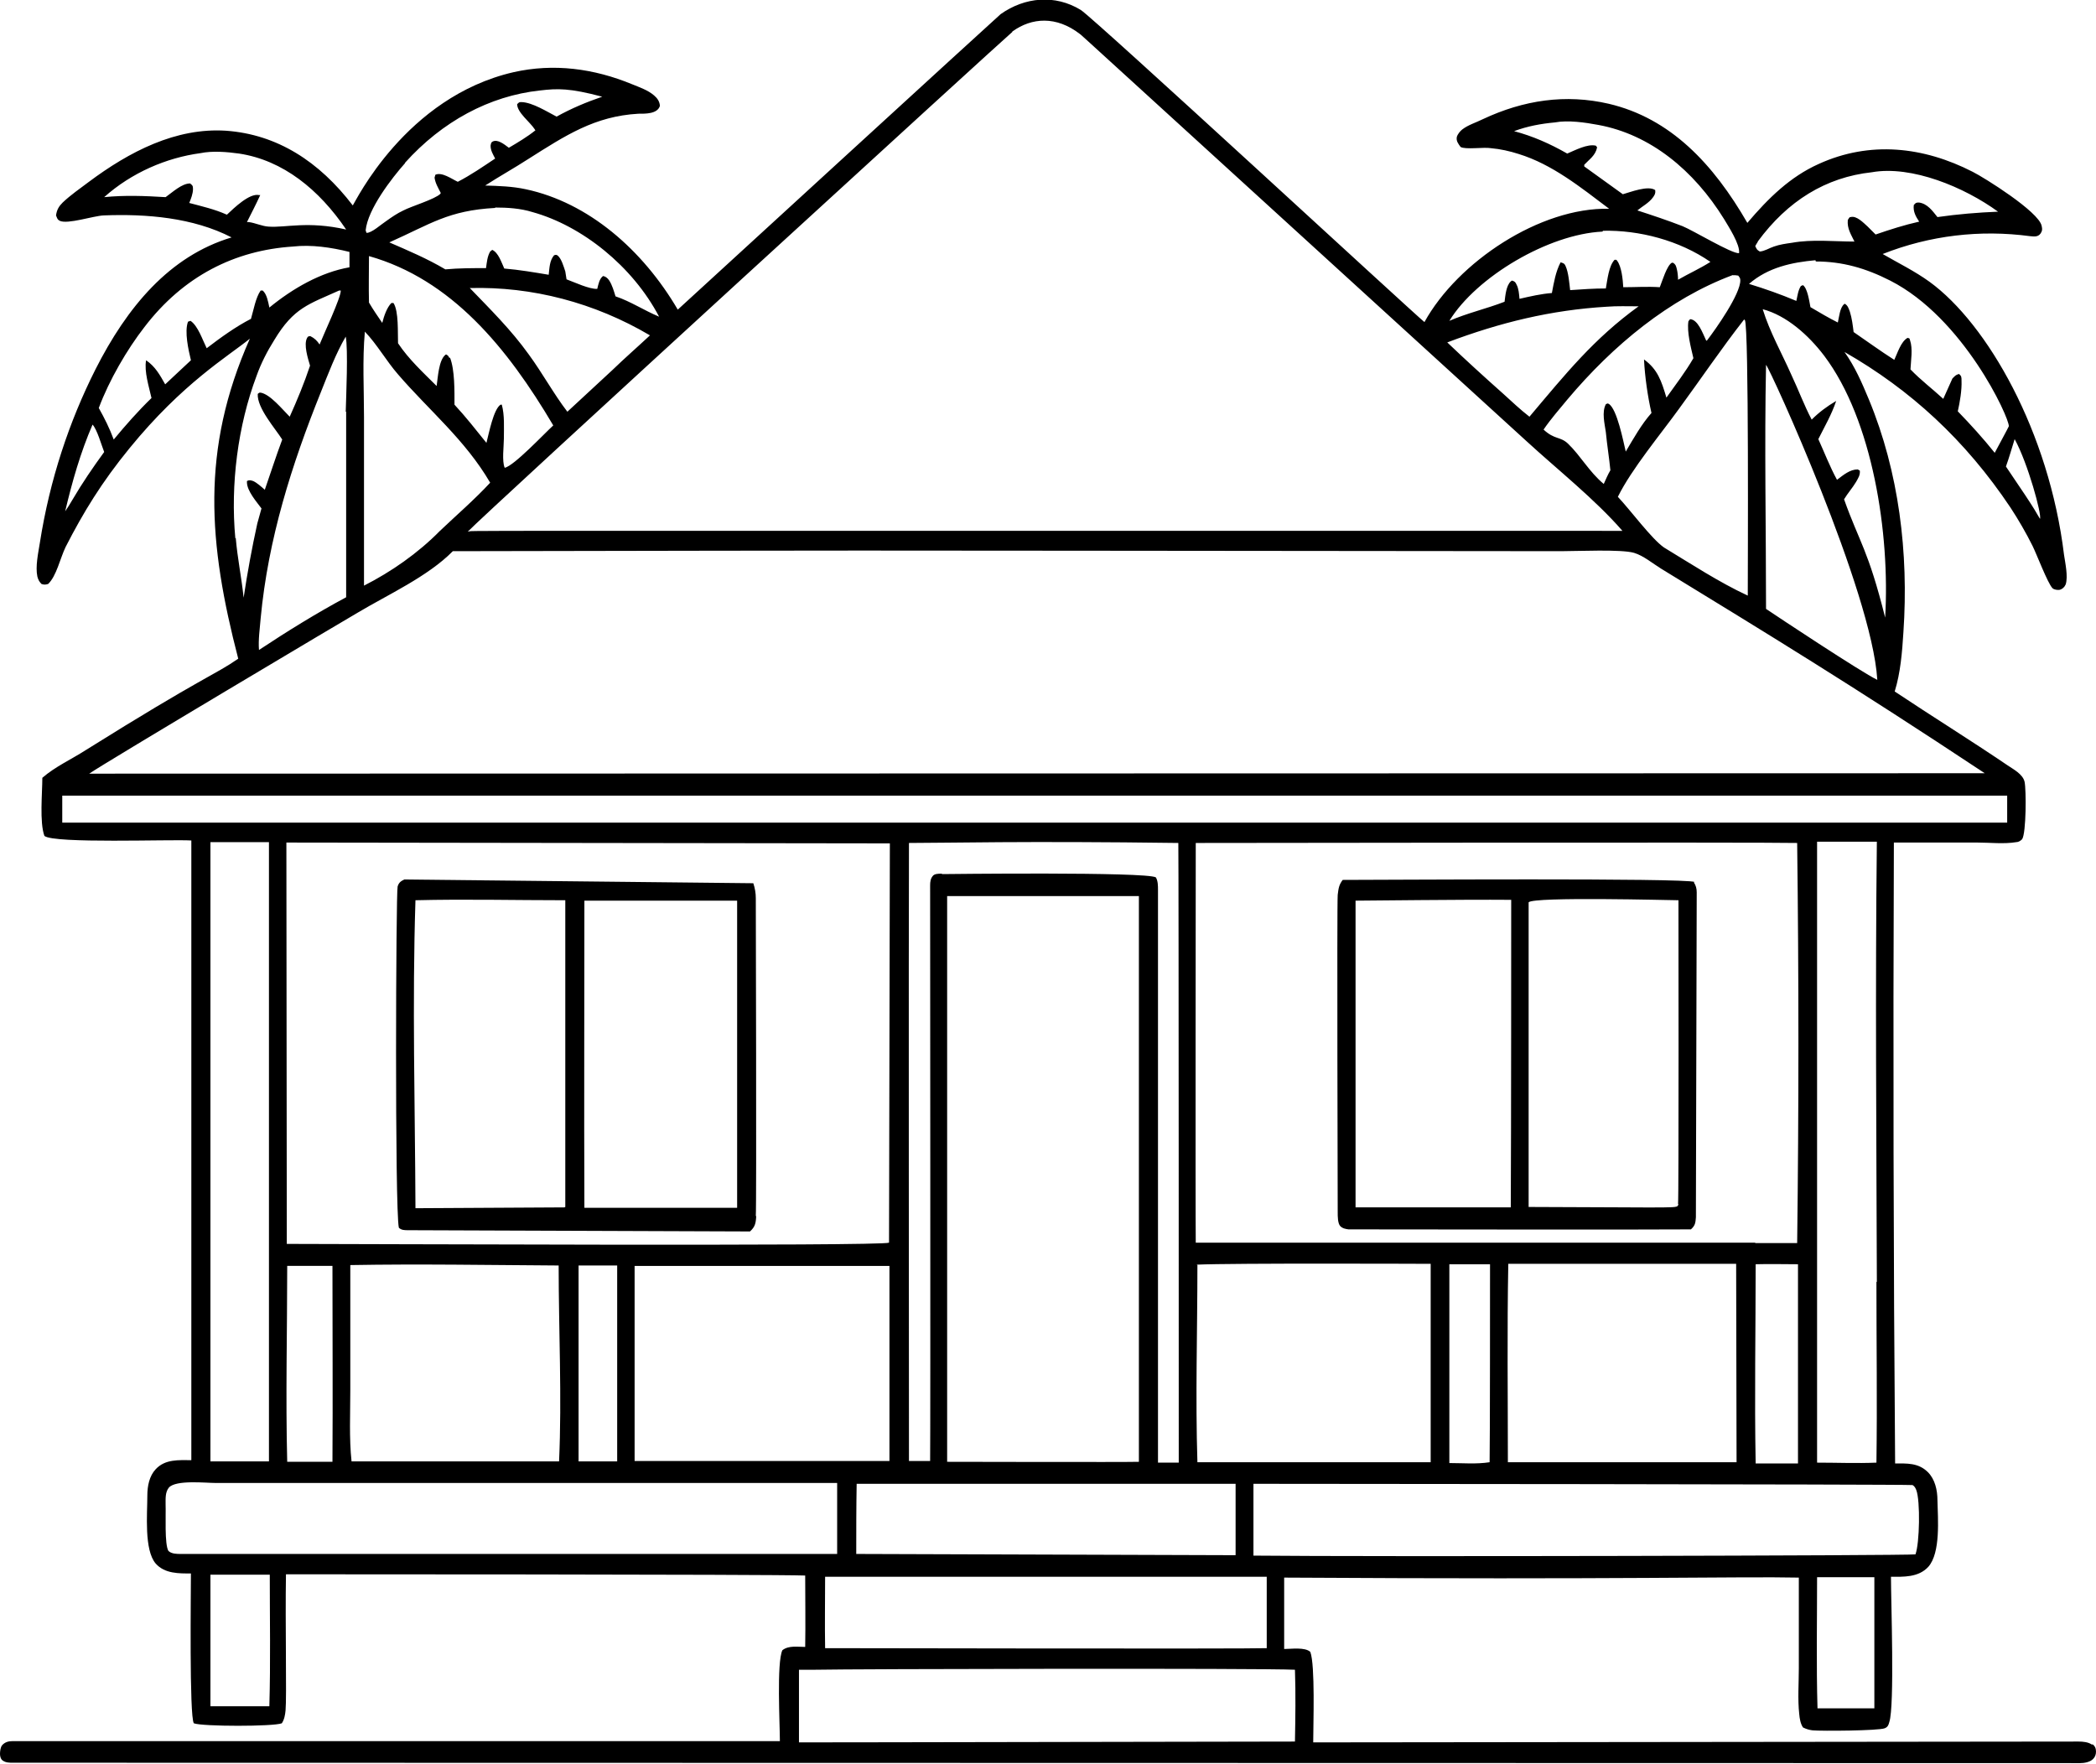
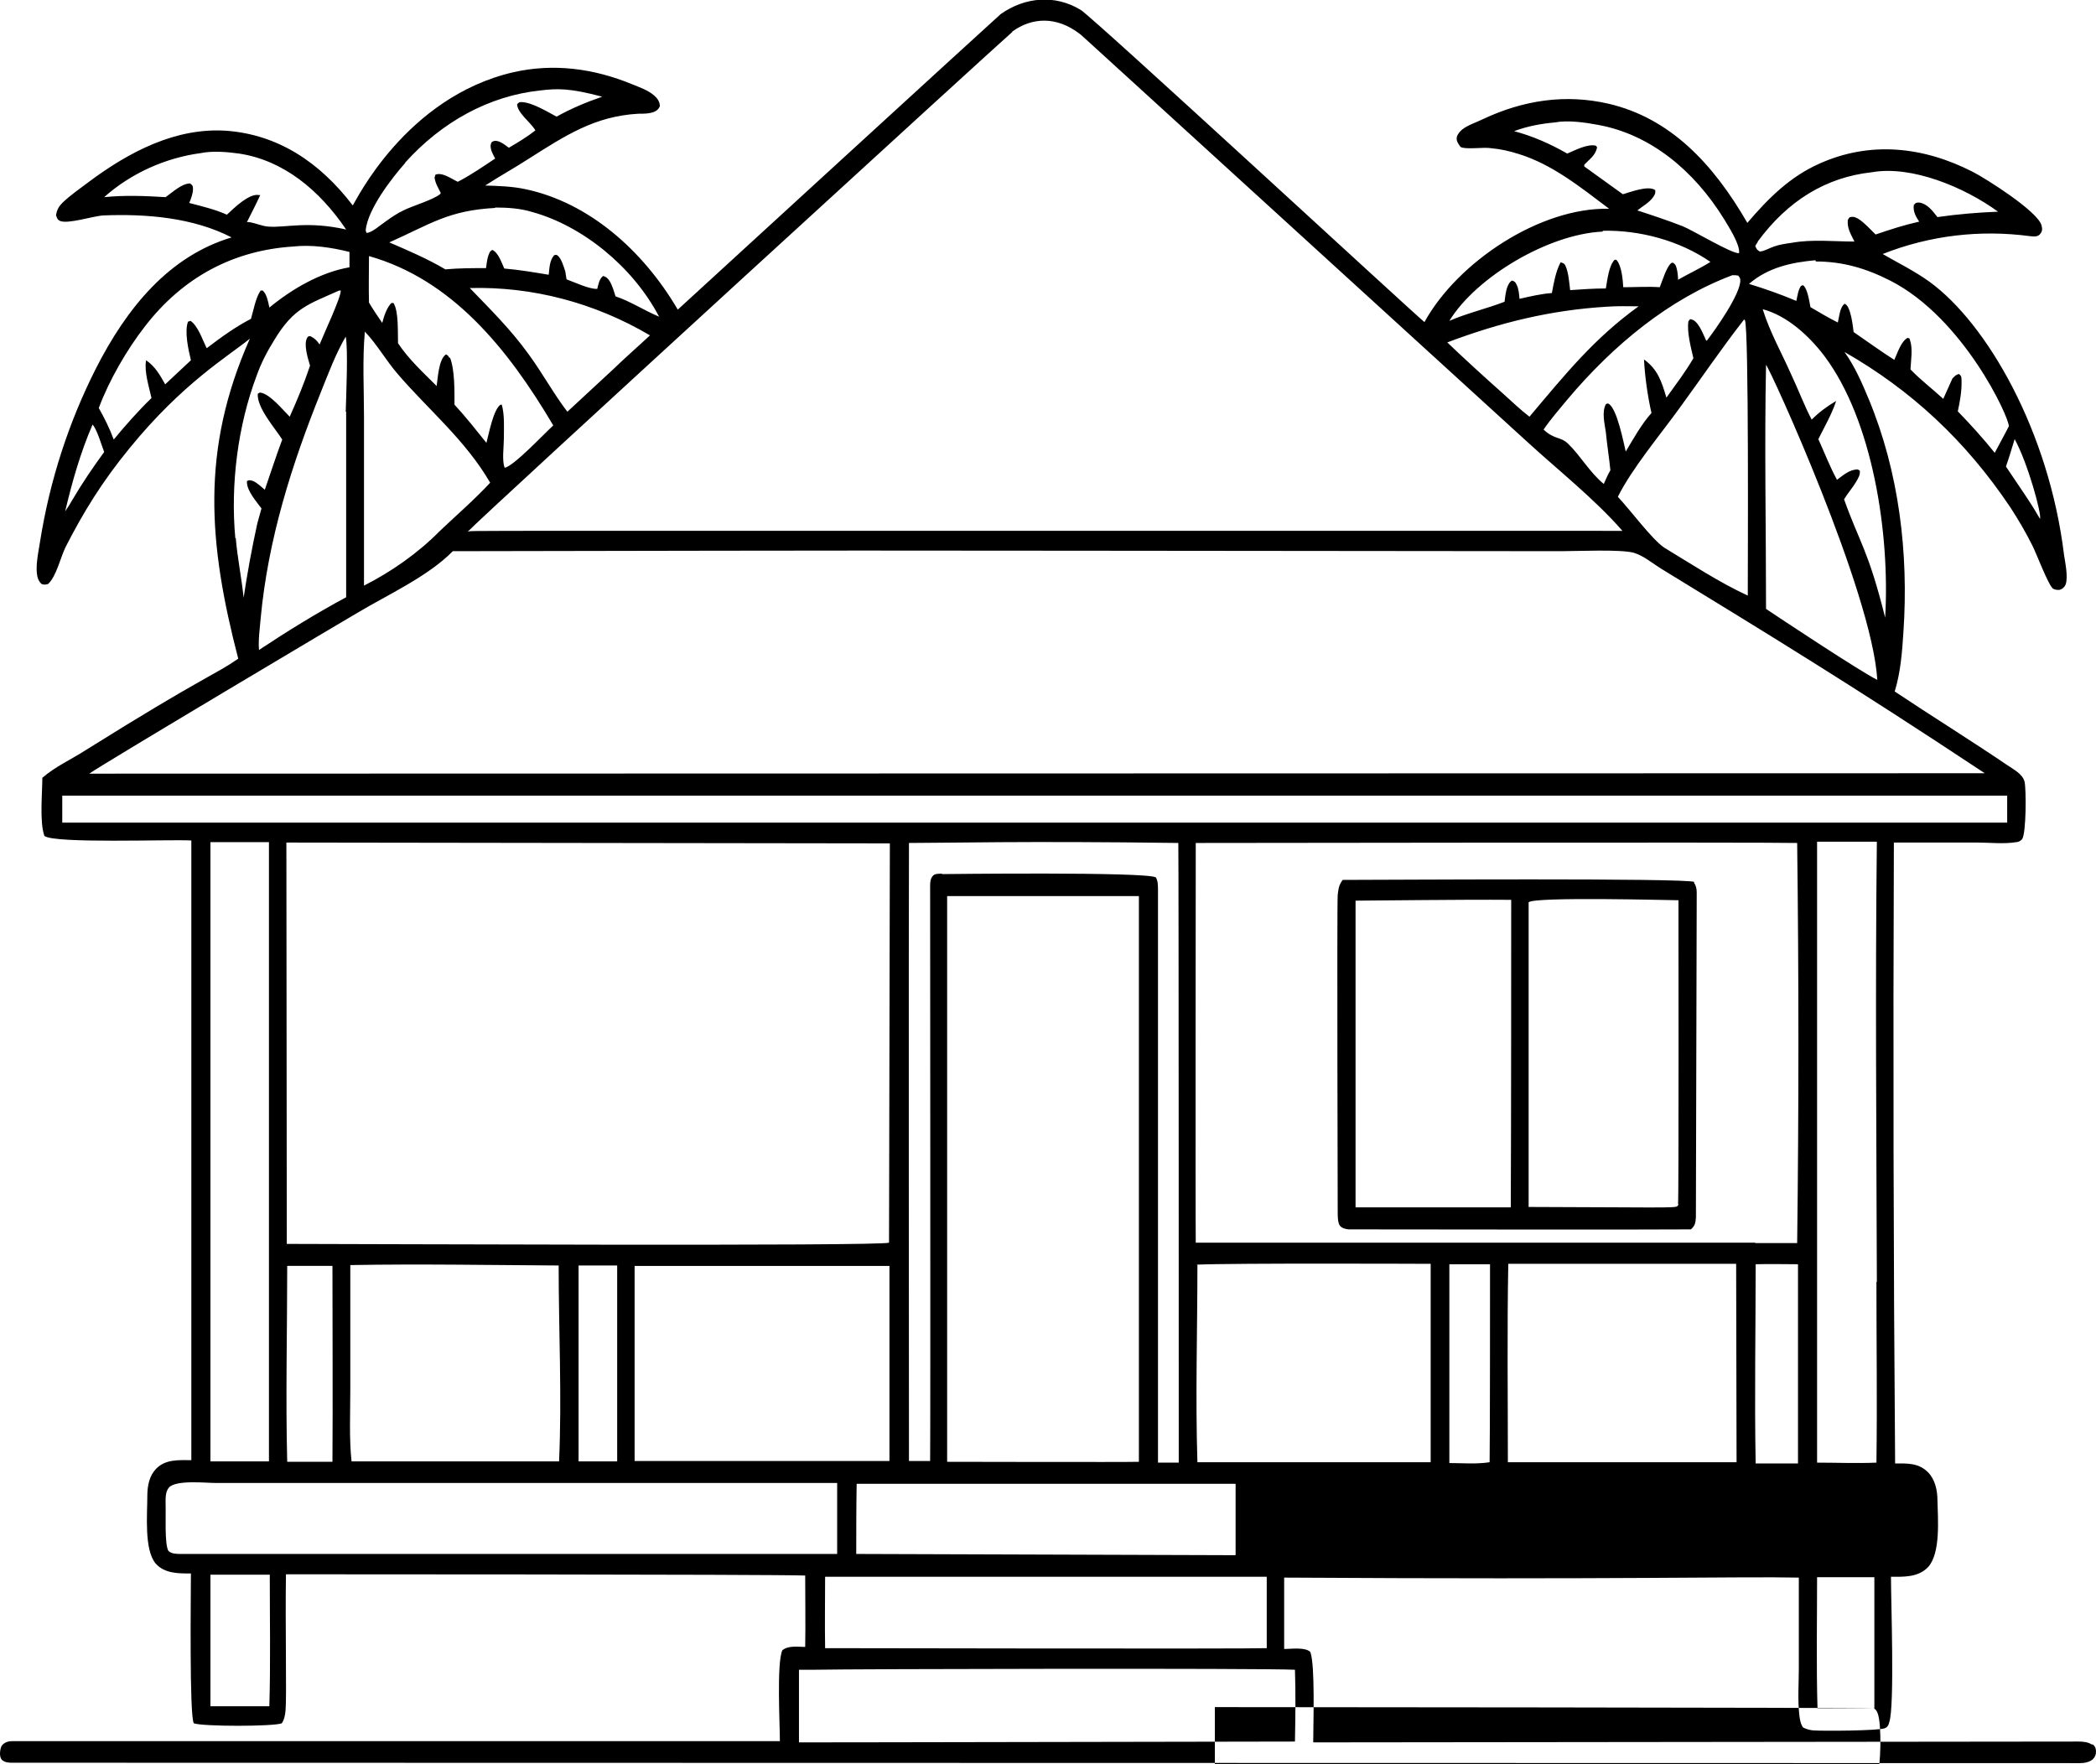
<svg xmlns="http://www.w3.org/2000/svg" id="Calque_1" version="1.1" viewBox="0 0 505 425.1">
-   <path d="M504.1,420.4c-.9-.7-2.3-.8-3.3-.8,0,0-1.5,0-184.4.2,0-4.3.5-18.6-.7-21.8-1.3-1.2-4.6-.7-6.3-.7v-17.2c82.1.5,109.6-.3,124,0v21.8c0,3.6-.3,7.5.1,11.1.1,1.1.3,2.3.9,3.2.8.4,1.5.6,2.3.7,2.2.2,15.9.1,17.4-.5.7-.3.9-.7,1.1-1.5,1.3-3.9.4-29.1.4-35,3,0,6.6.2,9-2.4,3-3.4,2.3-11.6,2.2-16,0-2.5-.6-5.1-2.3-6.8-2.3-2.3-5.1-2.1-7.9-2.1-.4-49.9-.5-99.7-.3-149.6,6.7,0,13.4,0,20.1,0,3,0,6.4.4,9.4-.1.5,0,1-.3,1.4-.7,1-1.5,1-11.9.6-13.8-.4-1.9-2.8-3.1-4.1-4-9-6.1-18.2-11.8-27.2-17.8,1.4-4.5,1.8-9.5,2.1-14.3,1.3-19.1-1.1-38.6-8.3-56-1.7-4.1-3.4-8-5.9-11.5,15.9,9.1,29.1,21.2,40,37.5,1.9,2.9,3.7,6,5.3,9.2,1,2,3.6,8.9,4.8,10.2.4.4,1.3.5,1.8.4.6-.2,1.1-.6,1.4-1.3.6-1.9-.1-5.1-.4-7.1-3.6-29.7-18.5-55.7-32.4-65.8-3.6-2.6-7.5-4.5-11.3-6.7,11.4-4.5,23.5-5.9,35.5-4.3,1.1.1,2.2.3,2.8-1.1.2-.5.1-.9,0-1.4-.7-3.4-13.8-11.6-16.6-13-11.9-6.1-24.8-7.5-37.1-1.9-6.9,3.1-12.1,8.2-17.2,14.2-8.2-14.2-18.5-25.2-33.4-28.7-10.4-2.4-20.5-.9-30.3,3.7-1.6.8-3.6,1.4-5,2.5-.5.4-1.1,1.1-1.3,1.8-.2,1,.4,1.7.9,2.4,1.1.7,5.7,0,7.3.3,2.3.2,4.5.7,6.7,1.4,8.1,2.5,14.9,8,21.8,13.2-16.6-.4-36.5,12.8-44.5,27.3-2.2-1.7-79.6-73.2-82.8-75.2-6.2-3.8-13.5-3.1-19.3,1-.1,0-77.7,71.1-77.8,71.2-8.5-14.5-21.6-25.8-36.6-29-3.2-.7-6.5-.8-9.8-.9,3.4-2.2,7-4.2,10.4-6.4,9-5.7,16-10.3,26.5-10.9,1.6,0,4.6.1,5.2-1.9-.1-1.1-.6-1.8-1.4-2.5-1.5-1.3-3.6-2-5.3-2.7-9.2-3.8-18.9-5.1-28.6-2.9-26,6-38.1,31.3-38.7,32.1-8.1-10.6-18.2-17.1-30.5-18-12.1-.8-23.3,5-33.2,12.4-2,1.5-4.3,3.1-6.2,4.9-.9.9-1.4,1.7-1.6,3.1.3.7.3,1,.9,1.3,1.9.9,8.1-1.2,10.6-1.3,10.2-.4,21.5.5,30.8,5.3-15,4.5-25.2,16.8-32.8,31.8-6.3,12.5-11,26.5-13.4,41.8-.4,2.5-1.1,5.7-.6,8.1.2.8.5,1.3,1,1.8.6.2.9.2,1.6,0,2-1.9,2.9-6.2,4.2-8.9,4.3-8.4,8.7-15.6,15.4-23.8,12.8-15.7,23.7-22.1,29-26.4-11.9,26.8-10,49.4-2.8,77.1-5.6,3.9-8.4,4.3-36.7,22-3.4,2.2-7.4,4-10.5,6.7,0,3.7-.7,10.7.5,14,2.3,1.9,30.3.8,35.4,1.1v149.3c-3,0-6.3-.3-8.6,2.2-1.5,1.6-2,4-2,6.3,0,4.5-.8,13.1,2,16.4,2.2,2.5,5.7,2.4,8.5,2.4,0,4.4-.4,34.4.7,36.1,2.1.8,19.2.8,21.2,0,.6-.9.8-2,.9-3.1.3-3.1-.1-21,.1-32.8.1,0,117.5,0,125.1.3,0,5.7.1,11.5,0,17.2-1.8,0-4-.4-5.5.8-1.4,3-.6,17.7-.6,21.9-.1,0-184.8,0-184.9,0-.9,0-1.8.2-2.5,1-.4.5-.5,1.5-.5,2.1,0,.6.2,1.3.7,1.6.7.5,1.6.5,2.4.5.1,0,497.9.1,498,.1,1,0,2.4-.2,3.2-1,.5-.5.7-1.1.7-1.8,0-.8-.3-1.4-.9-1.8h0ZM451.5,411.6c-4.6,0-9.1,0-13.6,0-.3-10.5-.1-21.1-.1-31.6,4.6,0,9.2,0,13.8,0v31.6ZM460.8,357.8c.5.3.7.7.9,1.2,1,2.6.8,12.9-.2,15.5-1.6.3-131.9.6-159.5.3v-17.3c3.7,0,156.1.1,158.8.3h0ZM69.1,299.6c0-5-.1-96.5-.1-96.6l145.4.2-.2,96.2c-1.6.9-131.1.3-145.1.3h0ZM148.7,305v47.1c0,0-9.3,0-9.3,0v-47.2c0,0,9.3,0,9.3,0ZM84.4,304.8c16.7-.3,33.5,0,50.2.1,0,15.7.8,31.6.1,47.2h-50c-.6-5.6-.3-11.6-.3-17.2v-30.2ZM80.1,352.2c-3.7,0-7.3,0-10.9,0-.4-15.7,0-31.5,0-47.2,3.7,0,7.3,0,10.9,0,0,15.7.1,31.5,0,47.2h0ZM152.9,305c2.4,0,61.3,0,61.4,0v47c-.1,0-55.3,0-61.4,0v-47.1ZM206.4,357.5h91.3c0,5.7,0,11.5,0,17.2l-91.4-.3c0-5.6,0-11.2.1-16.9h0ZM226.8,210.5c-.7,0-1.7,0-2.1.6-.5.6-.6,1.4-.6,2.2,0,1.6.1,131.5,0,138.7h-5.1c0-.1-.1-133.2,0-148.9,9.3,0,27.6-.5,64.9,0,.1,5.4.1,149.1.1,149.3h-5c0-.2,0-137.8,0-137.9,0-1.1,0-2.2-.5-3.1-2.1-1.4-51.3-.8-51.4-.8h0ZM274.4,215.8v136.4c-2.6.1-46.1,0-46.2,0v-136.3c2,0,46.1,0,46.2,0h0ZM423,299.4h-134.9c-.1-8,0-92,0-96.3.1,0,137.9-.2,144.9,0,.4,32.1.4,64.3,0,96.4h-10.2ZM433.2,304.7v47.9c-3.4,0-6.8,0-10.2,0-.3-16,0-32,0-48,3.4-.1,6.8,0,10.2,0h0ZM418.4,352.3h-55.1c0-15.9-.2-31.8.1-47.8h54.9s.1,47.8.1,47.8ZM358.9,352.3c-3.2.5-6.5.2-9.7.2v-47.9c3.2,0,6.5,0,9.8,0,0,3.6,0,43.5-.1,47.7h0ZM288.3,304.7c8.6-.4,56.3-.2,56.4-.2v47.8s0,0,0,0h0s-.1,0-.1,0h0s-.2,0-.2,0h0s0,0,0,0c-1.9,0-11.9,0-55.9,0-.5-15.8,0-31.7,0-47.5h0ZM305.2,379.9c0,5.7,0,11.4,0,17.2-4.3.2-106.3,0-106.4,0-.1-5.7,0-11.5,0-17.2.1,0,106.4,0,106.5,0h0ZM452.1,308.9c0,14.5.2,29,0,43.5-4.8.2-9.5,0-14.3,0v-149.6c-.1,0,14.4,0,14.4,0-.4,35.3-.1,70.7,0,106h0ZM454.2,148.8c-4.1-16.4-6.2-18.1-9.9-28.5.9-1.5,2-2.7,2.9-4.2.5-.9,1-1.6.9-2.7l-.5-.3c-1.9,0-3.4,1.3-5,2.5-1.7-3.1-3-6.5-4.5-9.8,1.5-3,3.2-5.9,4.3-9.2-2.2,1.3-4.1,2.7-5.9,4.5-1.8-3.4-3.2-7.2-4.9-10.8-2.3-5.2-5.2-10.3-6.9-15.8,5.7,1.5,11,6.2,14.8,11.2,11.7,15.5,15.9,42.9,14.7,63.1h0ZM452.3,163.8c-3.8-1.8-24.6-15.6-26.8-17.1,0-19.6-.4-39.2,0-58.8,1.1,1.2,25.5,54.7,26.8,75.8h0ZM491.5,125c-1.1-1.7.1-.4-8.2-12.6.8-2.2,1.4-4.4,2.1-6.6,3.2,5.8,6.6,18.3,6.1,19.2h0ZM423.5,58.2c7.2-9.8,16.4-15.5,27.5-16.7,9.6-1.7,22.3,3.6,30.4,9.5-4.9.2-9.7.6-14.6,1.3-1.2-1.5-2.4-3.2-4.4-3.5-.7,0-.8,0-1.3.6-.2,1.6.5,2.8,1.3,4-3.6.8-7,1.9-10.5,3.1l-1.9-1.9c-1-.9-2.7-2.7-4.1-2.3-.4,0-.4.3-.7.7-.2,2.1.8,3.5,1.6,5.2-5,0-10.1-.6-15.1.3-1.4.2-2.9.4-4.3.9-1.2.4-2.2,1.1-3.4,1.2-.7-.4-.7-.5-1.1-1.3.2-.4.4-.7.6-1h0ZM437.5,63c6.4,0,12,1.6,17.9,4.6,17.7,9,28.7,33,28.6,35.1,0,.1-3.3,6.2-3.4,6.4-2.8-3.5-5.8-6.8-8.9-10,.5-2.2,1-5.1.9-7.4,0-.8,0-1.1-.6-1.6-.8.2-1,.5-1.6,1.1l-2.2,4.9c-2.6-2.4-5.4-4.5-7.9-7.1.1-2.1.6-5-.1-7-.2-.6,0-.4-.6-.6-1.6.9-2.4,3.6-3.2,5.3-3.3-2.1-6.6-4.5-9.8-6.7-.2-1.6-.4-3.3-.9-4.9-.3-.8-.5-1.5-1.2-1.9,0,0-.2,0-.2.1-1,.8-1.2,3.1-1.5,4.4-2.2-1.1-4.4-2.4-6.6-3.7-.3-1.5-.7-4.5-1.8-5.3l-.5.2c-.7,1.1-.8,2.3-1.1,3.6-3.8-1.6-7.5-2.9-11.4-4.1,4.6-4,10.4-5.2,16-5.7h0ZM420.4,77.1c1,1.7.7,60.2.7,66.4-6.9-3.2-13.6-7.6-20.2-11.6-3-2.1-8-8.9-11.1-12.2,3.3-6.7,10.4-15.2,14.8-21.3,5.2-7.1,10.2-14.5,15.6-21.4,0,0,.1,0,.2.1h0ZM411.1,82.1c-.9-1.9-2-5.1-3.9-5.2l-.4.5c-.4,2.6.6,6.3,1.2,8.9-1.9,3.3-4.3,6.4-6.5,9.5-1.2-4-2.1-6.8-5.4-9.2.2,4.1.9,9,1.8,12.9-2.4,2.7-4.3,6.1-6.2,9.3-.6-2.5-2.1-10.3-4.1-11.5-.3-.2-.5,0-.7.1-1,1.9-.3,4.6,0,6.7.3,3.1.8,6.2,1.1,9.2-.6,1-1.1,2.2-1.6,3.3-3.5-2.9-5.5-6.7-8.6-9.7-1.9-1.8-3.2-.9-5.9-3.4,1.7-2.5,3.8-4.9,5.7-7.2,11.1-13.2,24.6-24.3,39.8-30,.6,0,.8,0,1.4.1.3.4.5.6.5,1.1.1,3.3-6,11.9-8,14.5h0ZM381.7,39.7c1.2-1.3,2.7-2.2,3.1-4.2l-.3-.4c-2-.5-5,1.1-6.9,1.9-4.2-2.4-8.3-4.2-12.8-5.4,3.2-1.2,6.5-1.8,9.8-2.1,3.2-.6,7.3,0,10.5.6,12.5,2.3,23,10.9,30.3,22.7,1,1.7,3.9,6.1,3.6,8.2-1.7.2-11.1-5.5-13.6-6.5-3.6-1.4-7.2-2.6-10.9-3.8,1.2-1,2.8-1.8,3.8-3.2.4-.6.6-.9.5-1.7-1.7-1.2-6,.5-7.8,1l-9.3-6.7ZM386.2,55.6c8.7-.2,18.4,2.3,25.9,7.5-2.5,1.6-5.2,2.8-7.8,4.3,0-.8-.1-1.8-.3-2.6-.2-.8-.3-1.1-.9-1.5,0,0-.2,0-.3,0-1.2.7-2.3,4.4-2.9,5.9-2.9-.2-5.9,0-8.8,0-.1-1.8-.4-5-1.5-6.4-.2-.3-.2-.2-.6-.2-1.4,1.5-1.7,4.7-2.1,6.9-2.9,0-5.7.2-8.6.4-.2-1.7-.4-4.3-1.1-5.8-.3-.7-.6-.7-1.2-.9-1.2,2.3-1.6,4.8-2.1,7.4-2.6.2-5.2.8-7.8,1.4-.1-1.1-.2-2.5-.7-3.4-.3-.7-.5-.8-1.1-1,0,0-.2.1-.3.2-1.1,1-1.3,3.3-1.5,4.9-4.4,1.7-8.9,2.7-13.3,4.6,6.5-10.6,23.9-20.9,36.9-21.5h0ZM387.1,73.9c2.5-.2,5.1-.1,7.7-.1-10.8,7.8-17.6,16.3-26.3,26.6-2.2-1.7-4.3-3.7-6.4-5.6-4.5-4-9-8.1-13.4-12.3,12.7-4.8,25-7.8,38.4-8.6h0ZM243.9,7.6c4.7-3.4,10.6-3.8,16.3.6.1,0-.3-.3,107.6,98.1,7.4,6.8,16.5,14,23.1,21.6-303.8,0-275-.1-278.2.2,3.3-3.6,130-119.5,131.2-120.4h0ZM108.3,86.3c-.3-.6-.3-.6-.8-.9,0,0-.1,0-.2.1-1.6,1.3-1.8,5.5-2.1,7.5-3.2-3.2-6.7-6.4-9.3-10.3-.1-2.5.2-7.7-1.1-9.7h-.5c-1.1,1.1-1.8,3.2-2.2,4.8-1.1-1.6-2.2-3.2-3.2-4.9-.1-3.7,0-7.5,0-11.2,19.8,5.6,33.3,22,44.4,40.8-2.1,1.9-9.5,9.8-11.7,10.2-.7-1.6-.2-5.2-.2-7,0-2.6.2-5.7-.5-8.2h-.3c-1.7,1.1-2.8,6.9-3.4,9.2-2.5-3.1-5-6.3-7.7-9.2,0-3.2.1-8.4-1.1-11.4h0ZM113.2,69.4c15-.4,30,3.5,43.4,11.4-3,2.8-6.1,5.5-9.1,8.4l-10.8,10c-3.3-4.3-6-9.3-9.3-13.8-4.3-6-9.3-10.9-14.3-16.1ZM119.3,50c3,0,6.1.2,9,1.1,11.9,3.3,24.1,13,30.5,25.2-3.6-1.5-6.9-3.7-10.5-4.9-.4-1.3-.8-2.7-1.5-3.8-.4-.6-.9-1-1.5-1.1-.9.7-1.1,1.9-1.4,3.1-1.9.1-5.5-1.6-7.4-2.3l-.3-1.9c-.4-1.2-.9-3-1.8-3.8-.4-.3-.5-.2-.9-.1-1.1,1.3-1.1,3-1.3,4.7-3.6-.6-7.1-1.2-10.7-1.5-.7-1.5-1.4-3.8-2.9-4.5l-.5.4c-.7,1.2-.8,2.6-1,4-3.3,0-6.5,0-9.8.3-4.4-2.6-8.9-4.5-13.5-6.5,9.9-4.4,14.2-7.7,25.5-8.3h0ZM97.6,39.2c8.9-9.9,20.3-16.1,32.5-17.4,4.2-.5,7.1-.6,15,1.5-3.8,1.3-7.4,2.8-11,4.8-2.3-1.2-5.8-3.4-8.4-3.5-.6,0-.6,0-1.1.5,0,2,3.1,4.3,4.2,6,0,0,.1.2.2.3-2,1.6-4.2,2.9-6.4,4.2-1.2-.9-2.7-2.1-3.9-1.5-.4.2-.4.5-.5,1,0,1.2.6,2.1,1.1,3.1-3,2-5.9,4-9,5.6-1.5-.7-3.8-2.4-5.4-1.7l-.2.7c.2,1.4.9,2.5,1.5,3.7,0,0-.1.1-.1.2-1.3,1.3-7,3-8.9,4-1.5.7-2.8,1.6-4.2,2.6-1.1.7-3.5,2.9-4.7,2.8l-.2-.6c.5-5.1,6.3-12.6,9.5-16.2h0ZM87.9,79.9c2.9,3,5.2,7.1,8,10.3,7.4,8.6,16.2,15.8,22.2,26.1-3.8,4.1-8.1,7.8-12.1,11.6-5.3,5.4-11.8,9.9-18.3,13.2v-40.6c0-6.7-.4-13.8.2-20.5h0ZM54.6,51.7c-2.9-1.3-6-2-9-2.8.4-1,.9-2.2.9-3.4,0-.8-.2-.9-.7-1.3-2,0-4.2,2.1-5.9,3.3-5-.3-9.8-.5-14.8,0,6.6-5.9,15-9.5,23.2-10.6,2.9-.6,6.4-.3,9.3.1,10.6,1.6,19.3,8.7,25.8,18.3-9.3-2.1-14.5-.4-18.7-.7-1.6-.1-3.2-.9-4.8-1.1h-.4c1.1-2.2,2.2-4.3,3.2-6.5-.1,0-.2,0-.3,0-2.3-.5-6,3.1-7.7,4.7h0ZM17.4,120.5c-.5.9-1.1,1.8-1.7,2.7,1.7-7.2,3.7-14.2,6.6-20.9,1.1,1.2,2.1,4.8,2.8,6.6-2.7,3.7-5.3,7.5-7.7,11.6h0ZM60.5,76.8c-3.7,1.9-7.3,4.5-10.7,7.1-1-2-2.1-5.4-3.9-6.6l-.6.2c-.9,2.4.1,6.8.7,9.3-2,1.9-4.1,3.8-6.2,5.8-1.3-2.3-2.4-4.3-4.6-5.8-.5,2.7.7,6.4,1.3,9.1-3.2,3.1-6.2,6.5-9.1,10-1-2.7-2.2-5.1-3.6-7.6,2.5-6.7,6.8-14.1,11-19.5,9.4-12.3,21.8-18.5,35.8-19.4,4.4-.5,9.2.2,13.6,1.3v3.7c-6.9,1.2-13.7,5.1-19.3,9.7-.3-1.4-.6-3.2-1.6-4.1h-.5c-1.2,1.7-1.7,4.7-2.3,6.7h0ZM83.4,99.2v44.7c-7.1,3.8-14.2,8.2-21,12.7-.2-2.4.2-5.2.4-7.6,1.8-19.2,7.5-37.1,14.5-54.5,1.8-4.5,3.6-9.3,6-13.4.6,3,.1,14.4,0,18.1h0ZM56.7,129.7c-1.2-13,.6-27.1,5.1-39.1,1.1-3.1,2.6-6,4.3-8.7,4.7-7.8,8.3-8.6,15.6-11.9h.4c.1,1.6-4.2,10.7-5.1,13-.6-.9-1.2-1.5-2.2-2-.4,0-.6,0-.8.4-.9,1.6.2,5,.7,6.7-1.4,4.2-3.1,8.3-4.9,12.3-1.8-1.8-4.7-5.4-7-5.8-.4,0-.3,0-.7.3-.2,3.4,4.2,8.3,5.9,11-1.5,4-2.8,8.1-4.2,12.1-.8-.7-1.9-1.7-2.8-2.1-.6-.2-1-.3-1.5,0,0,0,0,.2,0,.3,0,2.1,2.4,4.8,3.5,6.3l-1,3.6c-1.3,5.9-2.4,11.9-3.3,17.9-.5-4.8-1.5-9.6-1.9-14.4h0ZM86.2,147.6c7.2-4.3,16.9-8.7,22.9-14.8,124.3-.2,49-.2,267,0,3.9,0,14.5-.5,17.6.4,2.3.7,4.4,2.5,6.5,3.8,25.8,15.8,45.4,27.7,78,49.3-443.8.1-456.5.1-456.7.1,3.2-2.3,64.6-38.8,64.7-38.8h0ZM15,198.1v-6.4s468.6,0,468.6,0c0,2.2,0,4.3,0,6.5H15ZM64.8,352.1h-14.1s0-149.2,0-149.2h14.1c0,0,0,149.2,0,149.2ZM64.9,411.1c-4.7,0-9.5,0-14.2,0v-31.7c4.7,0,9.5,0,14.3,0,0,10.5.2,21.1-.1,31.6h0ZM43.6,374.4c-1,0-2.2,0-3-.7-1-1.5-.6-8.9-.7-11.2,0-1.5-.1-3,.8-4.1,1.7-1.9,8.9-1.1,11.3-1.1h149.7c0,5.8,0,11.5,0,17.1-.1,0-157.9,0-158.1,0h0ZM311.9,419.6c-105.1.2-118.1.2-119.3.2h-.1s0-17.5,0-17.5h3.7c9.5-.2,108-.4,115.8,0,.2,5.8.1,11.6,0,17.3h0Z" />
+   <path d="M504.1,420.4c-.9-.7-2.3-.8-3.3-.8,0,0-1.5,0-184.4.2,0-4.3.5-18.6-.7-21.8-1.3-1.2-4.6-.7-6.3-.7v-17.2c82.1.5,109.6-.3,124,0v21.8c0,3.6-.3,7.5.1,11.1.1,1.1.3,2.3.9,3.2.8.4,1.5.6,2.3.7,2.2.2,15.9.1,17.4-.5.7-.3.9-.7,1.1-1.5,1.3-3.9.4-29.1.4-35,3,0,6.6.2,9-2.4,3-3.4,2.3-11.6,2.2-16,0-2.5-.6-5.1-2.3-6.8-2.3-2.3-5.1-2.1-7.9-2.1-.4-49.9-.5-99.7-.3-149.6,6.7,0,13.4,0,20.1,0,3,0,6.4.4,9.4-.1.5,0,1-.3,1.4-.7,1-1.5,1-11.9.6-13.8-.4-1.9-2.8-3.1-4.1-4-9-6.1-18.2-11.8-27.2-17.8,1.4-4.5,1.8-9.5,2.1-14.3,1.3-19.1-1.1-38.6-8.3-56-1.7-4.1-3.4-8-5.9-11.5,15.9,9.1,29.1,21.2,40,37.5,1.9,2.9,3.7,6,5.3,9.2,1,2,3.6,8.9,4.8,10.2.4.4,1.3.5,1.8.4.6-.2,1.1-.6,1.4-1.3.6-1.9-.1-5.1-.4-7.1-3.6-29.7-18.5-55.7-32.4-65.8-3.6-2.6-7.5-4.5-11.3-6.7,11.4-4.5,23.5-5.9,35.5-4.3,1.1.1,2.2.3,2.8-1.1.2-.5.1-.9,0-1.4-.7-3.4-13.8-11.6-16.6-13-11.9-6.1-24.8-7.5-37.1-1.9-6.9,3.1-12.1,8.2-17.2,14.2-8.2-14.2-18.5-25.2-33.4-28.7-10.4-2.4-20.5-.9-30.3,3.7-1.6.8-3.6,1.4-5,2.5-.5.4-1.1,1.1-1.3,1.8-.2,1,.4,1.7.9,2.4,1.1.7,5.7,0,7.3.3,2.3.2,4.5.7,6.7,1.4,8.1,2.5,14.9,8,21.8,13.2-16.6-.4-36.5,12.8-44.5,27.3-2.2-1.7-79.6-73.2-82.8-75.2-6.2-3.8-13.5-3.1-19.3,1-.1,0-77.7,71.1-77.8,71.2-8.5-14.5-21.6-25.8-36.6-29-3.2-.7-6.5-.8-9.8-.9,3.4-2.2,7-4.2,10.4-6.4,9-5.7,16-10.3,26.5-10.9,1.6,0,4.6.1,5.2-1.9-.1-1.1-.6-1.8-1.4-2.5-1.5-1.3-3.6-2-5.3-2.7-9.2-3.8-18.9-5.1-28.6-2.9-26,6-38.1,31.3-38.7,32.1-8.1-10.6-18.2-17.1-30.5-18-12.1-.8-23.3,5-33.2,12.4-2,1.5-4.3,3.1-6.2,4.9-.9.9-1.4,1.7-1.6,3.1.3.7.3,1,.9,1.3,1.9.9,8.1-1.2,10.6-1.3,10.2-.4,21.5.5,30.8,5.3-15,4.5-25.2,16.8-32.8,31.8-6.3,12.5-11,26.5-13.4,41.8-.4,2.5-1.1,5.7-.6,8.1.2.8.5,1.3,1,1.8.6.2.9.2,1.6,0,2-1.9,2.9-6.2,4.2-8.9,4.3-8.4,8.7-15.6,15.4-23.8,12.8-15.7,23.7-22.1,29-26.4-11.9,26.8-10,49.4-2.8,77.1-5.6,3.9-8.4,4.3-36.7,22-3.4,2.2-7.4,4-10.5,6.7,0,3.7-.7,10.7.5,14,2.3,1.9,30.3.8,35.4,1.1v149.3c-3,0-6.3-.3-8.6,2.2-1.5,1.6-2,4-2,6.3,0,4.5-.8,13.1,2,16.4,2.2,2.5,5.7,2.4,8.5,2.4,0,4.4-.4,34.4.7,36.1,2.1.8,19.2.8,21.2,0,.6-.9.8-2,.9-3.1.3-3.1-.1-21,.1-32.8.1,0,117.5,0,125.1.3,0,5.7.1,11.5,0,17.2-1.8,0-4-.4-5.5.8-1.4,3-.6,17.7-.6,21.9-.1,0-184.8,0-184.9,0-.9,0-1.8.2-2.5,1-.4.5-.5,1.5-.5,2.1,0,.6.2,1.3.7,1.6.7.5,1.6.5,2.4.5.1,0,497.9.1,498,.1,1,0,2.4-.2,3.2-1,.5-.5.7-1.1.7-1.8,0-.8-.3-1.4-.9-1.8h0ZM451.5,411.6c-4.6,0-9.1,0-13.6,0-.3-10.5-.1-21.1-.1-31.6,4.6,0,9.2,0,13.8,0v31.6Zc.5.3.7.7.9,1.2,1,2.6.8,12.9-.2,15.5-1.6.3-131.9.6-159.5.3v-17.3c3.7,0,156.1.1,158.8.3h0ZM69.1,299.6c0-5-.1-96.5-.1-96.6l145.4.2-.2,96.2c-1.6.9-131.1.3-145.1.3h0ZM148.7,305v47.1c0,0-9.3,0-9.3,0v-47.2c0,0,9.3,0,9.3,0ZM84.4,304.8c16.7-.3,33.5,0,50.2.1,0,15.7.8,31.6.1,47.2h-50c-.6-5.6-.3-11.6-.3-17.2v-30.2ZM80.1,352.2c-3.7,0-7.3,0-10.9,0-.4-15.7,0-31.5,0-47.2,3.7,0,7.3,0,10.9,0,0,15.7.1,31.5,0,47.2h0ZM152.9,305c2.4,0,61.3,0,61.4,0v47c-.1,0-55.3,0-61.4,0v-47.1ZM206.4,357.5h91.3c0,5.7,0,11.5,0,17.2l-91.4-.3c0-5.6,0-11.2.1-16.9h0ZM226.8,210.5c-.7,0-1.7,0-2.1.6-.5.6-.6,1.4-.6,2.2,0,1.6.1,131.5,0,138.7h-5.1c0-.1-.1-133.2,0-148.9,9.3,0,27.6-.5,64.9,0,.1,5.4.1,149.1.1,149.3h-5c0-.2,0-137.8,0-137.9,0-1.1,0-2.2-.5-3.1-2.1-1.4-51.3-.8-51.4-.8h0ZM274.4,215.8v136.4c-2.6.1-46.1,0-46.2,0v-136.3c2,0,46.1,0,46.2,0h0ZM423,299.4h-134.9c-.1-8,0-92,0-96.3.1,0,137.9-.2,144.9,0,.4,32.1.4,64.3,0,96.4h-10.2ZM433.2,304.7v47.9c-3.4,0-6.8,0-10.2,0-.3-16,0-32,0-48,3.4-.1,6.8,0,10.2,0h0ZM418.4,352.3h-55.1c0-15.9-.2-31.8.1-47.8h54.9s.1,47.8.1,47.8ZM358.9,352.3c-3.2.5-6.5.2-9.7.2v-47.9c3.2,0,6.5,0,9.8,0,0,3.6,0,43.5-.1,47.7h0ZM288.3,304.7c8.6-.4,56.3-.2,56.4-.2v47.8s0,0,0,0h0s-.1,0-.1,0h0s-.2,0-.2,0h0s0,0,0,0c-1.9,0-11.9,0-55.9,0-.5-15.8,0-31.7,0-47.5h0ZM305.2,379.9c0,5.7,0,11.4,0,17.2-4.3.2-106.3,0-106.4,0-.1-5.7,0-11.5,0-17.2.1,0,106.4,0,106.5,0h0ZM452.1,308.9c0,14.5.2,29,0,43.5-4.8.2-9.5,0-14.3,0v-149.6c-.1,0,14.4,0,14.4,0-.4,35.3-.1,70.7,0,106h0ZM454.2,148.8c-4.1-16.4-6.2-18.1-9.9-28.5.9-1.5,2-2.7,2.9-4.2.5-.9,1-1.6.9-2.7l-.5-.3c-1.9,0-3.4,1.3-5,2.5-1.7-3.1-3-6.5-4.5-9.8,1.5-3,3.2-5.9,4.3-9.2-2.2,1.3-4.1,2.7-5.9,4.5-1.8-3.4-3.2-7.2-4.9-10.8-2.3-5.2-5.2-10.3-6.9-15.8,5.7,1.5,11,6.2,14.8,11.2,11.7,15.5,15.9,42.9,14.7,63.1h0ZM452.3,163.8c-3.8-1.8-24.6-15.6-26.8-17.1,0-19.6-.4-39.2,0-58.8,1.1,1.2,25.5,54.7,26.8,75.8h0ZM491.5,125c-1.1-1.7.1-.4-8.2-12.6.8-2.2,1.4-4.4,2.1-6.6,3.2,5.8,6.6,18.3,6.1,19.2h0ZM423.5,58.2c7.2-9.8,16.4-15.5,27.5-16.7,9.6-1.7,22.3,3.6,30.4,9.5-4.9.2-9.7.6-14.6,1.3-1.2-1.5-2.4-3.2-4.4-3.5-.7,0-.8,0-1.3.6-.2,1.6.5,2.8,1.3,4-3.6.8-7,1.9-10.5,3.1l-1.9-1.9c-1-.9-2.7-2.7-4.1-2.3-.4,0-.4.3-.7.7-.2,2.1.8,3.5,1.6,5.2-5,0-10.1-.6-15.1.3-1.4.2-2.9.4-4.3.9-1.2.4-2.2,1.1-3.4,1.2-.7-.4-.7-.5-1.1-1.3.2-.4.4-.7.6-1h0ZM437.5,63c6.4,0,12,1.6,17.9,4.6,17.7,9,28.7,33,28.6,35.1,0,.1-3.3,6.2-3.4,6.4-2.8-3.5-5.8-6.8-8.9-10,.5-2.2,1-5.1.9-7.4,0-.8,0-1.1-.6-1.6-.8.2-1,.5-1.6,1.1l-2.2,4.9c-2.6-2.4-5.4-4.5-7.9-7.1.1-2.1.6-5-.1-7-.2-.6,0-.4-.6-.6-1.6.9-2.4,3.6-3.2,5.3-3.3-2.1-6.6-4.5-9.8-6.7-.2-1.6-.4-3.3-.9-4.9-.3-.8-.5-1.5-1.2-1.9,0,0-.2,0-.2.1-1,.8-1.2,3.1-1.5,4.4-2.2-1.1-4.4-2.4-6.6-3.7-.3-1.5-.7-4.5-1.8-5.3l-.5.2c-.7,1.1-.8,2.3-1.1,3.6-3.8-1.6-7.5-2.9-11.4-4.1,4.6-4,10.4-5.2,16-5.7h0ZM420.4,77.1c1,1.7.7,60.2.7,66.4-6.9-3.2-13.6-7.6-20.2-11.6-3-2.1-8-8.9-11.1-12.2,3.3-6.7,10.4-15.2,14.8-21.3,5.2-7.1,10.2-14.5,15.6-21.4,0,0,.1,0,.2.1h0ZM411.1,82.1c-.9-1.9-2-5.1-3.9-5.2l-.4.5c-.4,2.6.6,6.3,1.2,8.9-1.9,3.3-4.3,6.4-6.5,9.5-1.2-4-2.1-6.8-5.4-9.2.2,4.1.9,9,1.8,12.9-2.4,2.7-4.3,6.1-6.2,9.3-.6-2.5-2.1-10.3-4.1-11.5-.3-.2-.5,0-.7.1-1,1.9-.3,4.6,0,6.7.3,3.1.8,6.2,1.1,9.2-.6,1-1.1,2.2-1.6,3.3-3.5-2.9-5.5-6.7-8.6-9.7-1.9-1.8-3.2-.9-5.9-3.4,1.7-2.5,3.8-4.9,5.7-7.2,11.1-13.2,24.6-24.3,39.8-30,.6,0,.8,0,1.4.1.3.4.5.6.5,1.1.1,3.3-6,11.9-8,14.5h0ZM381.7,39.7c1.2-1.3,2.7-2.2,3.1-4.2l-.3-.4c-2-.5-5,1.1-6.9,1.9-4.2-2.4-8.3-4.2-12.8-5.4,3.2-1.2,6.5-1.8,9.8-2.1,3.2-.6,7.3,0,10.5.6,12.5,2.3,23,10.9,30.3,22.7,1,1.7,3.9,6.1,3.6,8.2-1.7.2-11.1-5.5-13.6-6.5-3.6-1.4-7.2-2.6-10.9-3.8,1.2-1,2.8-1.8,3.8-3.2.4-.6.6-.9.5-1.7-1.7-1.2-6,.5-7.8,1l-9.3-6.7ZM386.2,55.6c8.7-.2,18.4,2.3,25.9,7.5-2.5,1.6-5.2,2.8-7.8,4.3,0-.8-.1-1.8-.3-2.6-.2-.8-.3-1.1-.9-1.5,0,0-.2,0-.3,0-1.2.7-2.3,4.4-2.9,5.9-2.9-.2-5.9,0-8.8,0-.1-1.8-.4-5-1.5-6.4-.2-.3-.2-.2-.6-.2-1.4,1.5-1.7,4.7-2.1,6.9-2.9,0-5.7.2-8.6.4-.2-1.7-.4-4.3-1.1-5.8-.3-.7-.6-.7-1.2-.9-1.2,2.3-1.6,4.8-2.1,7.4-2.6.2-5.2.8-7.8,1.4-.1-1.1-.2-2.5-.7-3.4-.3-.7-.5-.8-1.1-1,0,0-.2.1-.3.2-1.1,1-1.3,3.3-1.5,4.9-4.4,1.7-8.9,2.7-13.3,4.6,6.5-10.6,23.9-20.9,36.9-21.5h0ZM387.1,73.9c2.5-.2,5.1-.1,7.7-.1-10.8,7.8-17.6,16.3-26.3,26.6-2.2-1.7-4.3-3.7-6.4-5.6-4.5-4-9-8.1-13.4-12.3,12.7-4.8,25-7.8,38.4-8.6h0ZM243.9,7.6c4.7-3.4,10.6-3.8,16.3.6.1,0-.3-.3,107.6,98.1,7.4,6.8,16.5,14,23.1,21.6-303.8,0-275-.1-278.2.2,3.3-3.6,130-119.5,131.2-120.4h0ZM108.3,86.3c-.3-.6-.3-.6-.8-.9,0,0-.1,0-.2.1-1.6,1.3-1.8,5.5-2.1,7.5-3.2-3.2-6.7-6.4-9.3-10.3-.1-2.5.2-7.7-1.1-9.7h-.5c-1.1,1.1-1.8,3.2-2.2,4.8-1.1-1.6-2.2-3.2-3.2-4.9-.1-3.7,0-7.5,0-11.2,19.8,5.6,33.3,22,44.4,40.8-2.1,1.9-9.5,9.8-11.7,10.2-.7-1.6-.2-5.2-.2-7,0-2.6.2-5.7-.5-8.2h-.3c-1.7,1.1-2.8,6.9-3.4,9.2-2.5-3.1-5-6.3-7.7-9.2,0-3.2.1-8.4-1.1-11.4h0ZM113.2,69.4c15-.4,30,3.5,43.4,11.4-3,2.8-6.1,5.5-9.1,8.4l-10.8,10c-3.3-4.3-6-9.3-9.3-13.8-4.3-6-9.3-10.9-14.3-16.1ZM119.3,50c3,0,6.1.2,9,1.1,11.9,3.3,24.1,13,30.5,25.2-3.6-1.5-6.9-3.7-10.5-4.9-.4-1.3-.8-2.7-1.5-3.8-.4-.6-.9-1-1.5-1.1-.9.7-1.1,1.9-1.4,3.1-1.9.1-5.5-1.6-7.4-2.3l-.3-1.9c-.4-1.2-.9-3-1.8-3.8-.4-.3-.5-.2-.9-.1-1.1,1.3-1.1,3-1.3,4.7-3.6-.6-7.1-1.2-10.7-1.5-.7-1.5-1.4-3.8-2.9-4.5l-.5.4c-.7,1.2-.8,2.6-1,4-3.3,0-6.5,0-9.8.3-4.4-2.6-8.9-4.5-13.5-6.5,9.9-4.4,14.2-7.7,25.5-8.3h0ZM97.6,39.2c8.9-9.9,20.3-16.1,32.5-17.4,4.2-.5,7.1-.6,15,1.5-3.8,1.3-7.4,2.8-11,4.8-2.3-1.2-5.8-3.4-8.4-3.5-.6,0-.6,0-1.1.5,0,2,3.1,4.3,4.2,6,0,0,.1.2.2.3-2,1.6-4.2,2.9-6.4,4.2-1.2-.9-2.7-2.1-3.9-1.5-.4.2-.4.5-.5,1,0,1.2.6,2.1,1.1,3.1-3,2-5.9,4-9,5.6-1.5-.7-3.8-2.4-5.4-1.7l-.2.7c.2,1.4.9,2.5,1.5,3.7,0,0-.1.1-.1.2-1.3,1.3-7,3-8.9,4-1.5.7-2.8,1.6-4.2,2.6-1.1.7-3.5,2.9-4.7,2.8l-.2-.6c.5-5.1,6.3-12.6,9.5-16.2h0ZM87.9,79.9c2.9,3,5.2,7.1,8,10.3,7.4,8.6,16.2,15.8,22.2,26.1-3.8,4.1-8.1,7.8-12.1,11.6-5.3,5.4-11.8,9.9-18.3,13.2v-40.6c0-6.7-.4-13.8.2-20.5h0ZM54.6,51.7c-2.9-1.3-6-2-9-2.8.4-1,.9-2.2.9-3.4,0-.8-.2-.9-.7-1.3-2,0-4.2,2.1-5.9,3.3-5-.3-9.8-.5-14.8,0,6.6-5.9,15-9.5,23.2-10.6,2.9-.6,6.4-.3,9.3.1,10.6,1.6,19.3,8.7,25.8,18.3-9.3-2.1-14.5-.4-18.7-.7-1.6-.1-3.2-.9-4.8-1.1h-.4c1.1-2.2,2.2-4.3,3.2-6.5-.1,0-.2,0-.3,0-2.3-.5-6,3.1-7.7,4.7h0ZM17.4,120.5c-.5.9-1.1,1.8-1.7,2.7,1.7-7.2,3.7-14.2,6.6-20.9,1.1,1.2,2.1,4.8,2.8,6.6-2.7,3.7-5.3,7.5-7.7,11.6h0ZM60.5,76.8c-3.7,1.9-7.3,4.5-10.7,7.1-1-2-2.1-5.4-3.9-6.6l-.6.2c-.9,2.4.1,6.8.7,9.3-2,1.9-4.1,3.8-6.2,5.8-1.3-2.3-2.4-4.3-4.6-5.8-.5,2.7.7,6.4,1.3,9.1-3.2,3.1-6.2,6.5-9.1,10-1-2.7-2.2-5.1-3.6-7.6,2.5-6.7,6.8-14.1,11-19.5,9.4-12.3,21.8-18.5,35.8-19.4,4.4-.5,9.2.2,13.6,1.3v3.7c-6.9,1.2-13.7,5.1-19.3,9.7-.3-1.4-.6-3.2-1.6-4.1h-.5c-1.2,1.7-1.7,4.7-2.3,6.7h0ZM83.4,99.2v44.7c-7.1,3.8-14.2,8.2-21,12.7-.2-2.4.2-5.2.4-7.6,1.8-19.2,7.5-37.1,14.5-54.5,1.8-4.5,3.6-9.3,6-13.4.6,3,.1,14.4,0,18.1h0ZM56.7,129.7c-1.2-13,.6-27.1,5.1-39.1,1.1-3.1,2.6-6,4.3-8.7,4.7-7.8,8.3-8.6,15.6-11.9h.4c.1,1.6-4.2,10.7-5.1,13-.6-.9-1.2-1.5-2.2-2-.4,0-.6,0-.8.4-.9,1.6.2,5,.7,6.7-1.4,4.2-3.1,8.3-4.9,12.3-1.8-1.8-4.7-5.4-7-5.8-.4,0-.3,0-.7.3-.2,3.4,4.2,8.3,5.9,11-1.5,4-2.8,8.1-4.2,12.1-.8-.7-1.9-1.7-2.8-2.1-.6-.2-1-.3-1.5,0,0,0,0,.2,0,.3,0,2.1,2.4,4.8,3.5,6.3l-1,3.6c-1.3,5.9-2.4,11.9-3.3,17.9-.5-4.8-1.5-9.6-1.9-14.4h0ZM86.2,147.6c7.2-4.3,16.9-8.7,22.9-14.8,124.3-.2,49-.2,267,0,3.9,0,14.5-.5,17.6.4,2.3.7,4.4,2.5,6.5,3.8,25.8,15.8,45.4,27.7,78,49.3-443.8.1-456.5.1-456.7.1,3.2-2.3,64.6-38.8,64.7-38.8h0ZM15,198.1v-6.4s468.6,0,468.6,0c0,2.2,0,4.3,0,6.5H15ZM64.8,352.1h-14.1s0-149.2,0-149.2h14.1c0,0,0,149.2,0,149.2ZM64.9,411.1c-4.7,0-9.5,0-14.2,0v-31.7c4.7,0,9.5,0,14.3,0,0,10.5.2,21.1-.1,31.6h0ZM43.6,374.4c-1,0-2.2,0-3-.7-1-1.5-.6-8.9-.7-11.2,0-1.5-.1-3,.8-4.1,1.7-1.9,8.9-1.1,11.3-1.1h149.7c0,5.8,0,11.5,0,17.1-.1,0-157.9,0-158.1,0h0ZM311.9,419.6c-105.1.2-118.1.2-119.3.2h-.1s0-17.5,0-17.5h3.7c9.5-.2,108-.4,115.8,0,.2,5.8.1,11.6,0,17.3h0Z" />
  <path d="M408.3,212.5c-2-1-75.6-.5-84.8-.5-.9,1.2-1,2-1.2,3.6-.2,2.2,0,76.4,0,76.5,0,1,0,2.6.6,3.3.6.6,1.3.7,2,.8,1,0,75.7.1,82.5,0,1-.9,1.1-1.5,1.2-2.9,0-1.3.2-78.2.2-78.3,0-.9-.2-1.7-.7-2.4h0ZM364,290.9c-.1,0-34.4,0-37.4,0v-73.9c3.5,0,25.3-.3,37.5-.2,0,5.2,0,56-.1,74h0ZM404.4,290.2c-.7,1,2.4.7-36.1.6,0-.1,0-72.9,0-73.4,1.1-1.4,34.5-.5,36.1-.5,0,.1.1,71.9-.1,73.2h0Z" />
-   <path d="M182.1,293c.2-2.2,0-76.5,0-76.6,0-1.2-.2-2.4-.6-3.6-.1,0-84-.9-84.1-.9-.8.4-1.3.7-1.6,1.7-.4,1.3-.7,77.9.3,82.2.6.6,1.4.6,2.2.6.1,0,82.3.3,82.4.3,1.2-1.1,1.4-1.9,1.5-3.7h0ZM136,290.9l-35.9.2c-.1-24.7-.8-49.5,0-74.2,12-.3,24,0,36.1,0v73.9ZM177.7,291h-36.9c-.1-24.7,0-49.4,0-74,12.3,0,24.5,0,36.8,0v74Z" />
</svg>